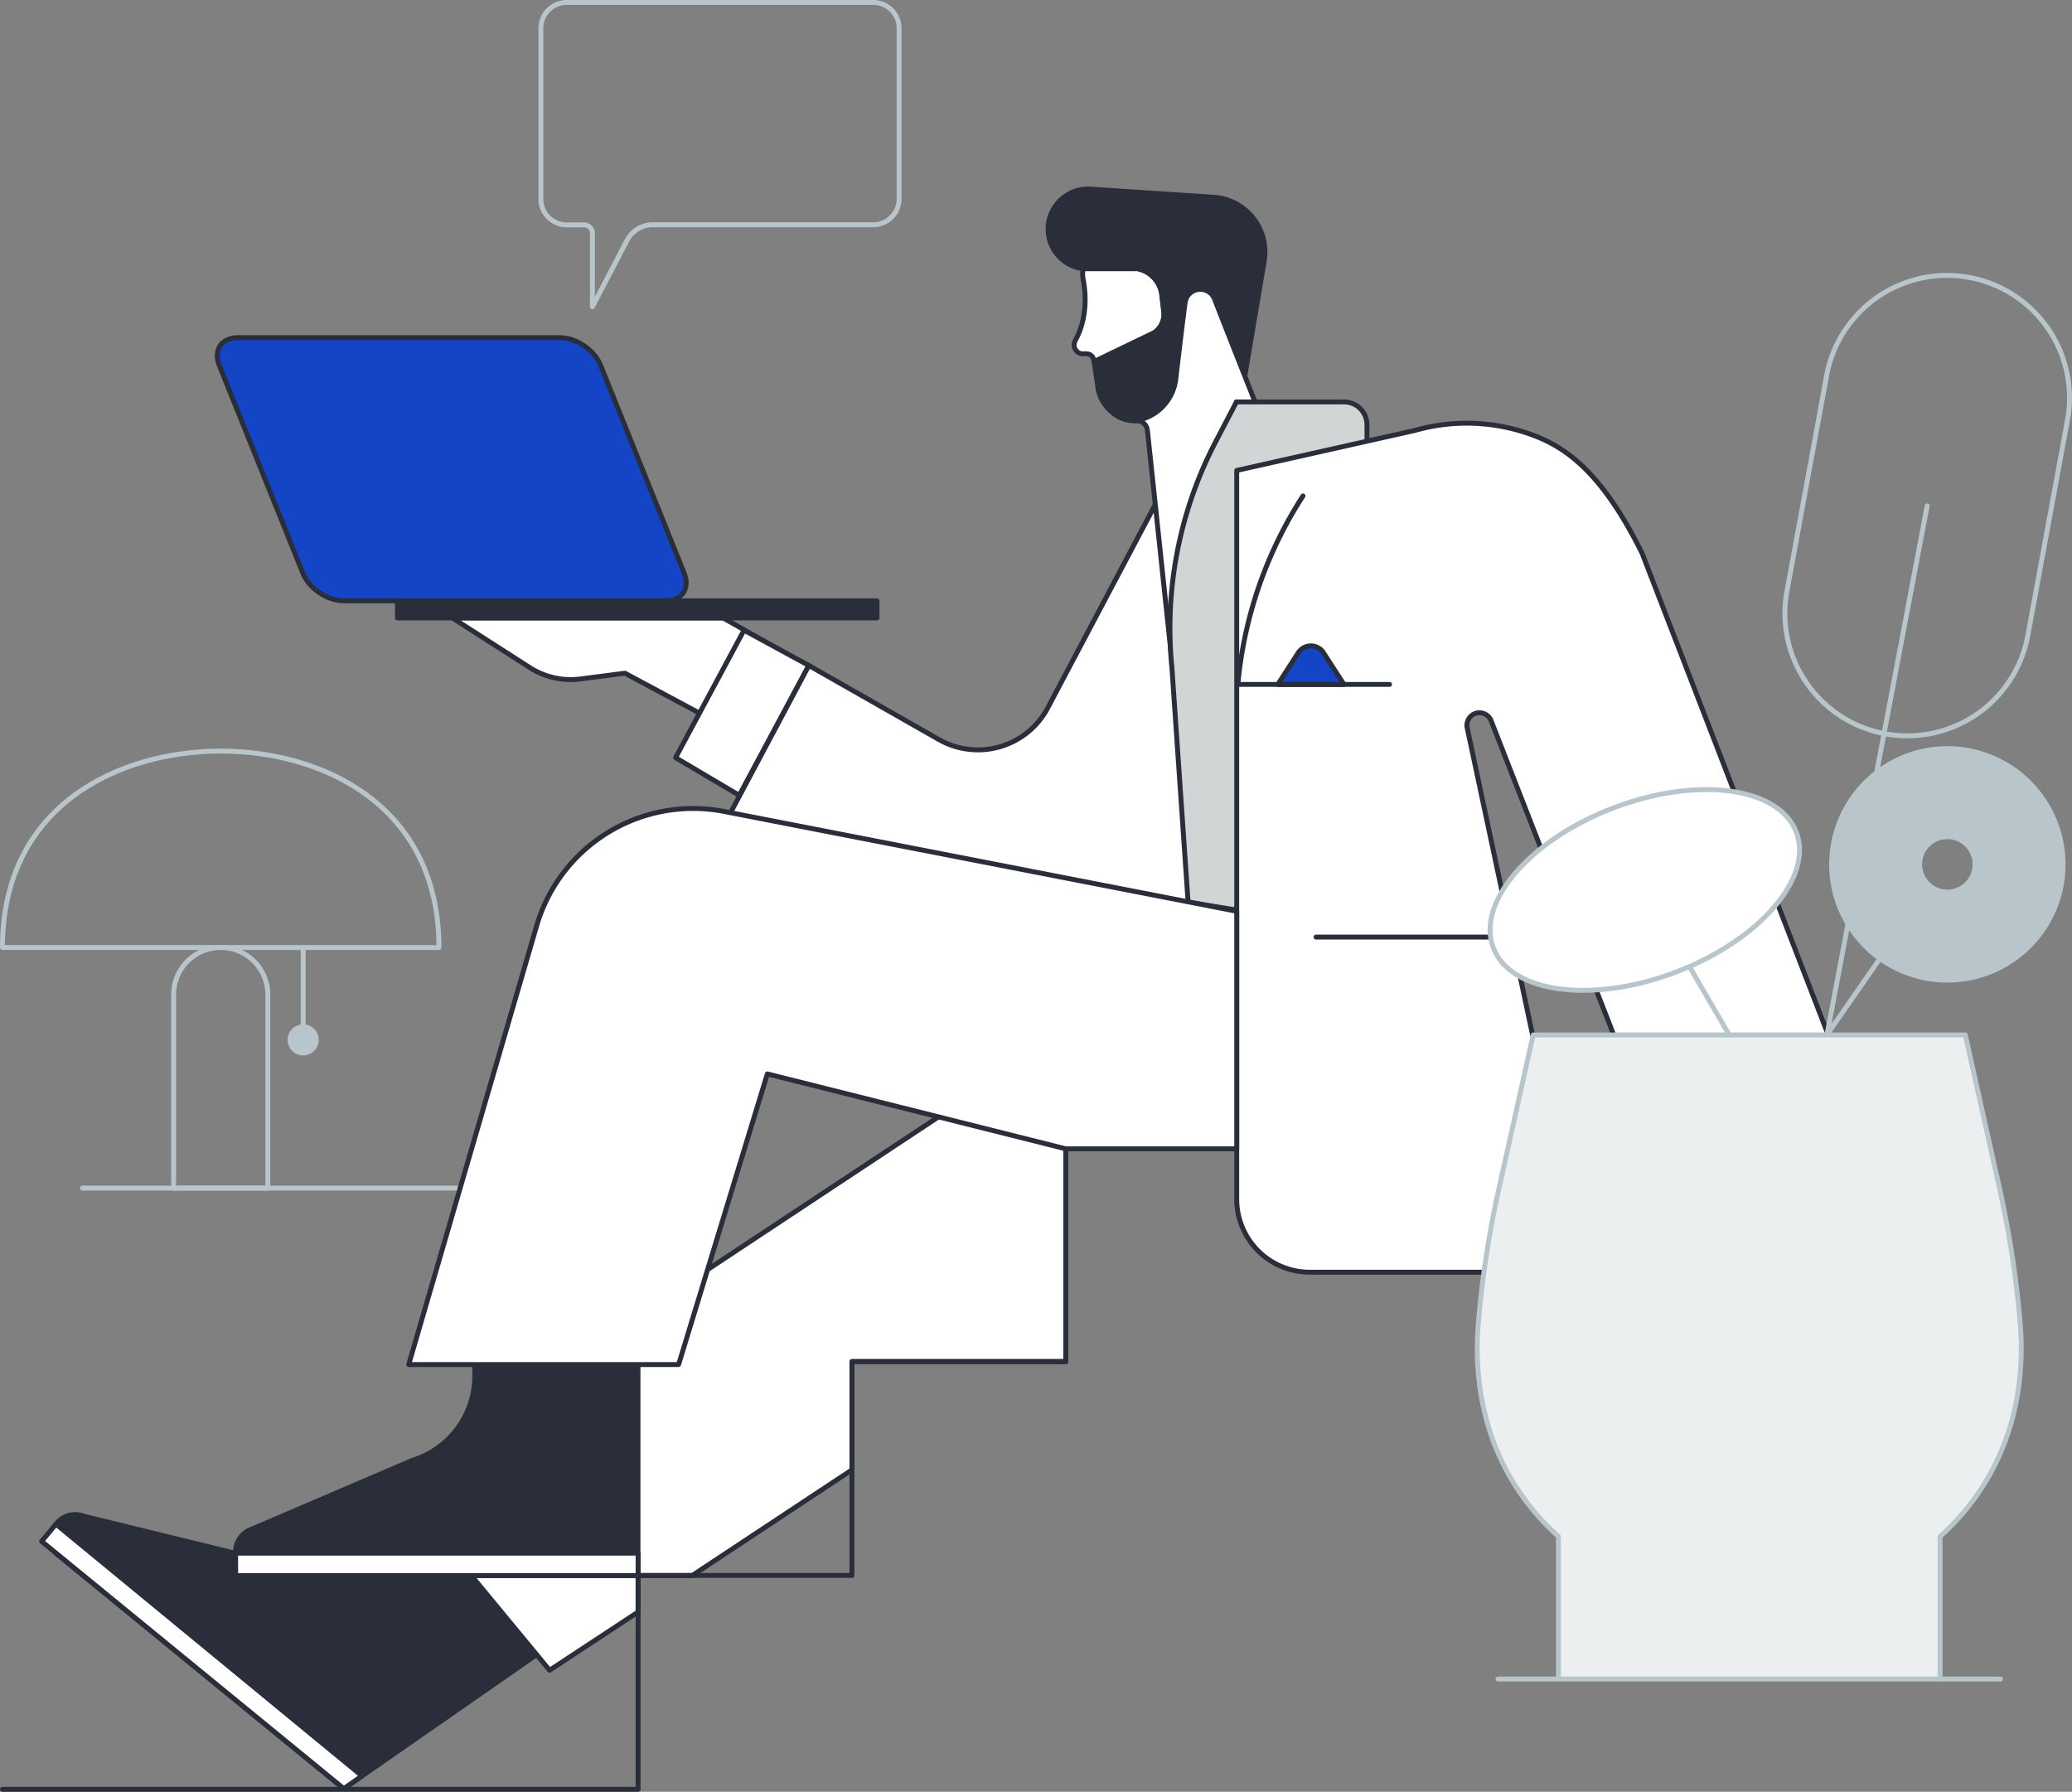
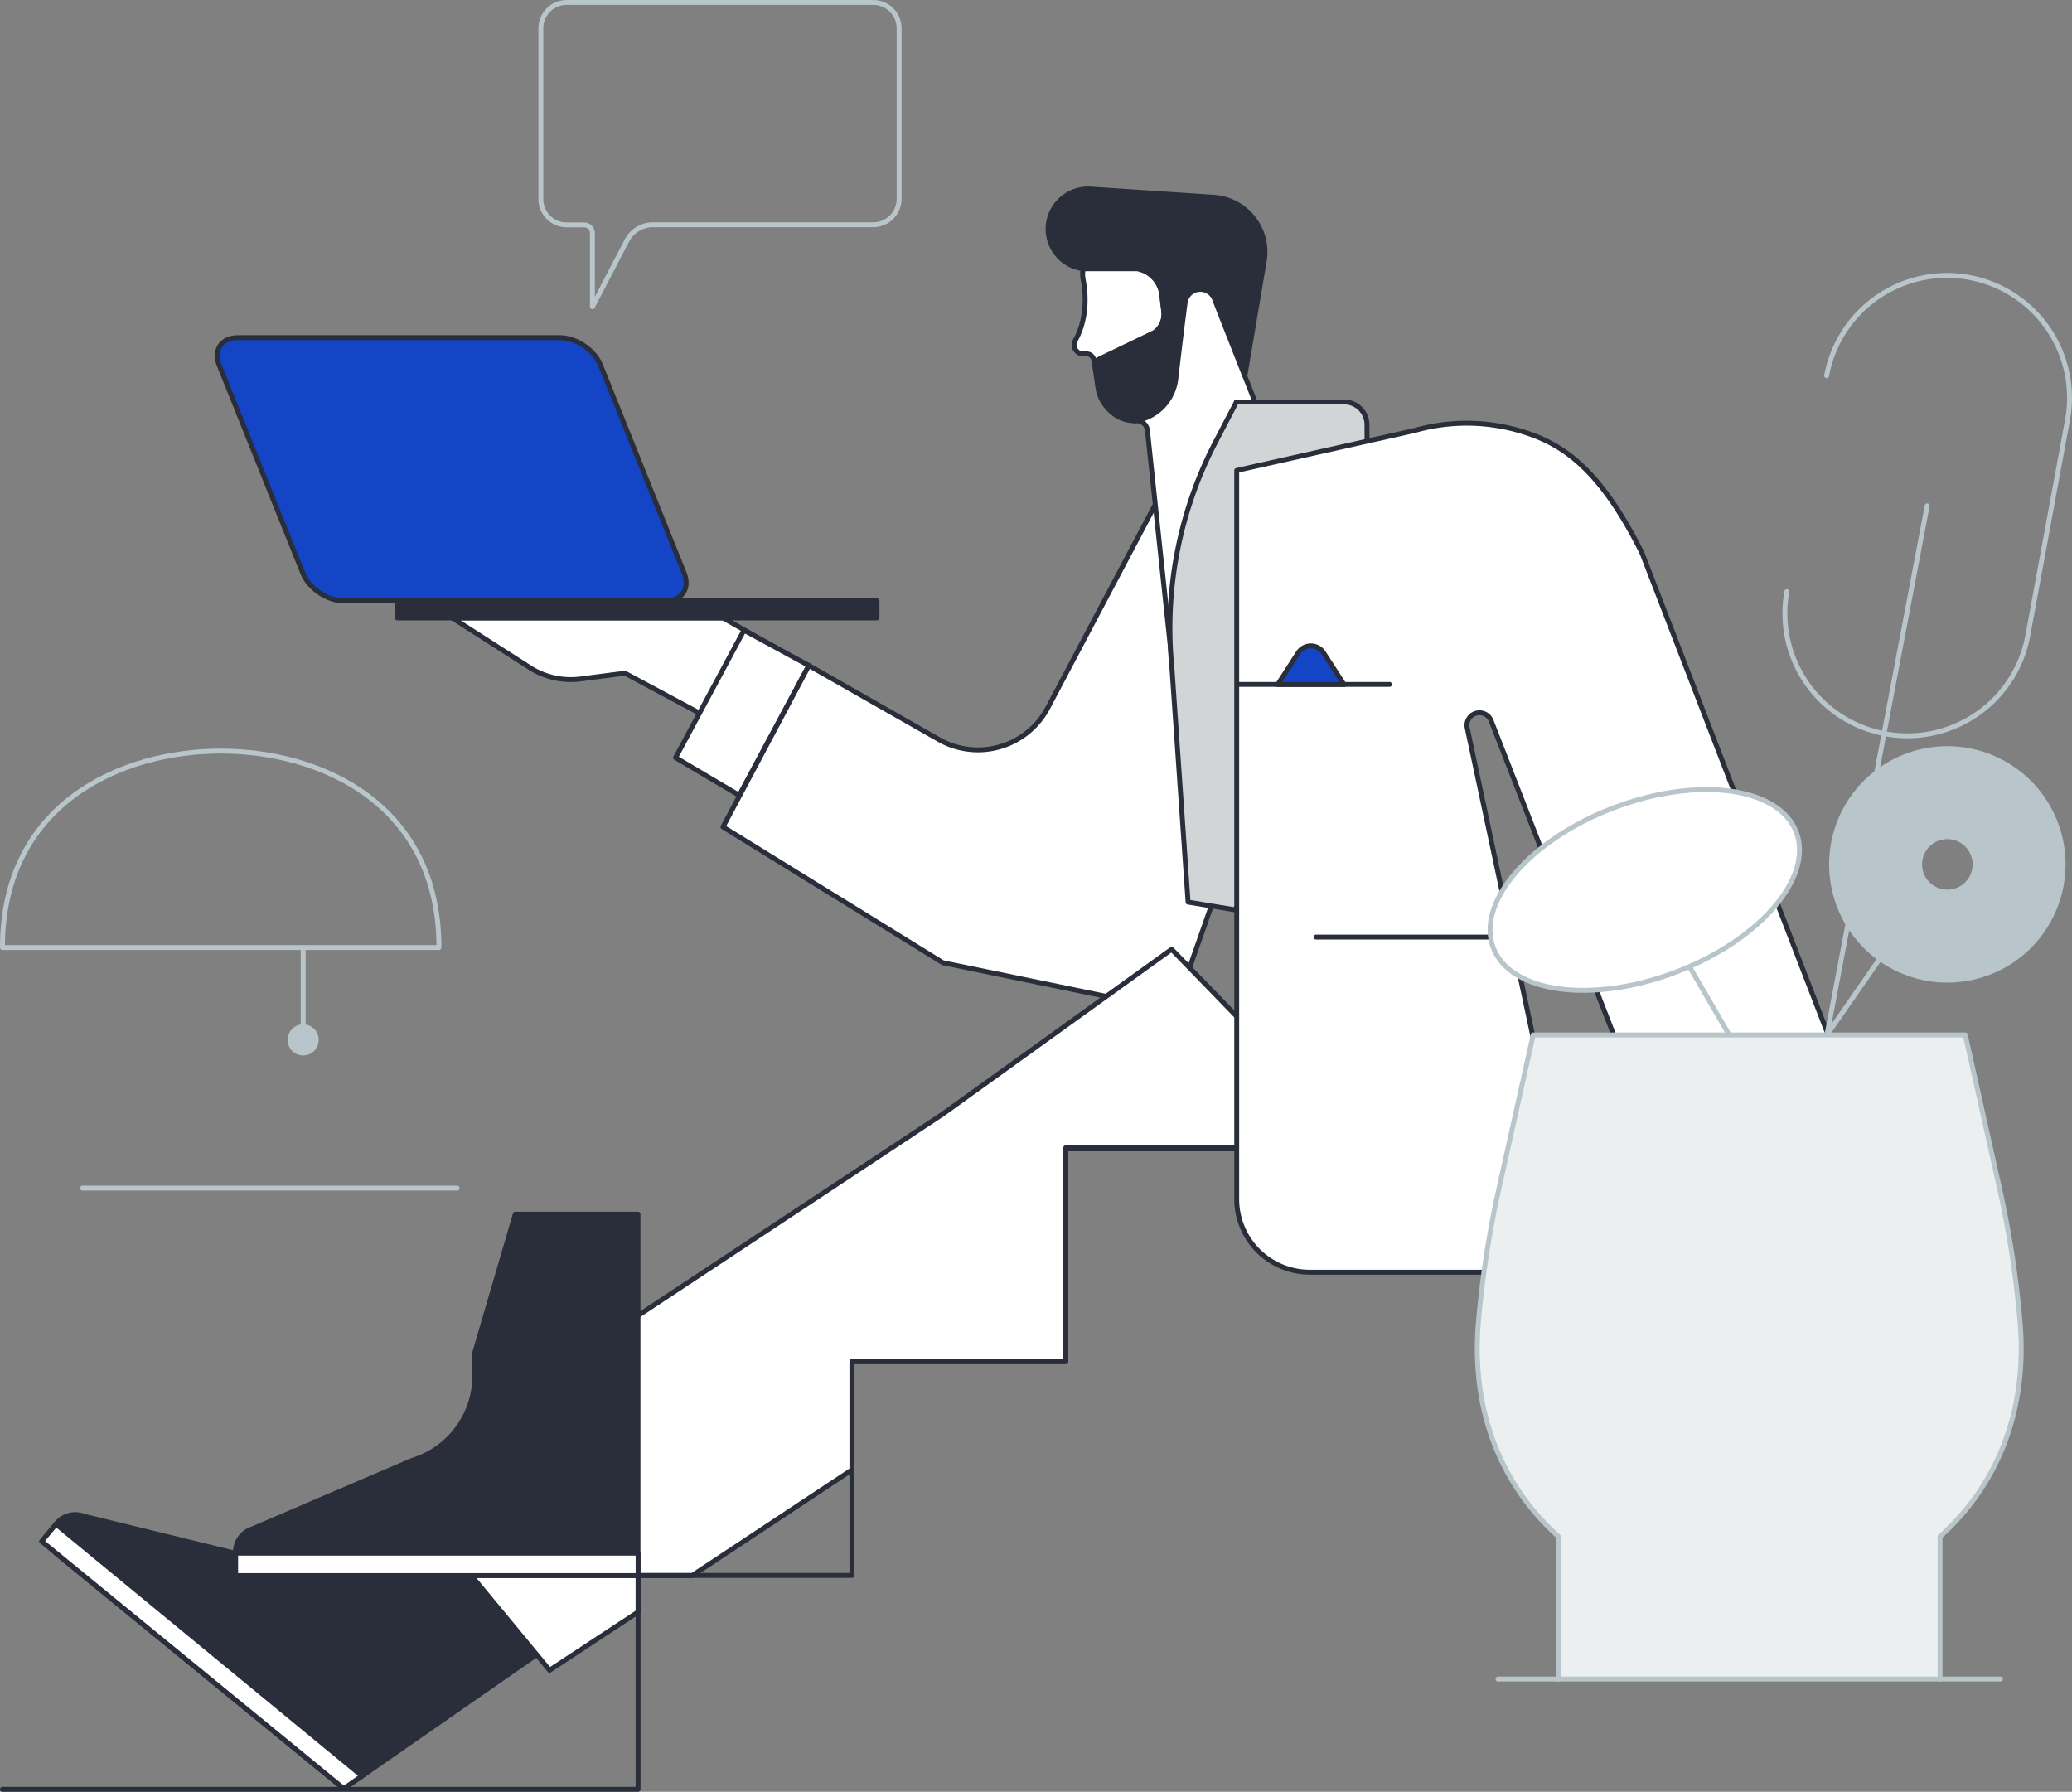
<svg xmlns="http://www.w3.org/2000/svg" viewBox="0 0 844.4 730.14">
  <rect x="0" y="0" width="844.4" height="730.14" fill="#808080" stroke="none" />
  <defs>
    <style>.cls-1,.cls-5{fill:#fff;}.cls-1,.cls-2,.cls-3,.cls-9{stroke:#b8c5ca;}.cls-1,.cls-2,.cls-3,.cls-4,.cls-5,.cls-6,.cls-7,.cls-8,.cls-9{stroke-linecap:round;stroke-linejoin:round;stroke-width:2px;}.cls-2,.cls-6{fill:none;}.cls-3{fill:#b8c5ca;}.cls-4{fill:#292e3a;}.cls-4,.cls-5,.cls-6,.cls-7,.cls-8{stroke:#292e3a;}.cls-7{fill:#d1d5d6;}.cls-8{fill:#1445c7;}.cls-9{fill:#eceff0;}</style>
  </defs>
  <title>press-header</title>
  <g id="Layer_2" data-name="Layer 2">
    <g id="Layer_1-2" data-name="Layer 1">
      <line class="cls-1" x1="186.3" y1="484.15" x2="33.61" y2="484.15" />
-       <path class="cls-2" d="M109.14,405.3a19.19,19.19,0,0,0-38.38,0v78.85h38.38Z" />
      <path class="cls-2" d="M90,306.06C49,306.06,1,327.78,1,386.11H178.89C178.89,327.78,130.9,306.06,90,306.06Z" />
      <line class="cls-1" x1="123.55" y1="386.78" x2="123.55" y2="423.76" />
      <path class="cls-3" d="M128.89,423.76a5.34,5.34,0,1,1-5.34-5.34A5.34,5.34,0,0,1,128.89,423.76Z" />
      <path class="cls-4" d="M196,583.7l-48.78,32.68-6.12,7.35a36,36,0,0,1-41.55,10.12l-65.35-16A9.86,9.86,0,0,0,22.72,632.9l117.37,96L250,652.49Z" />
      <polygon class="cls-5" points="140.09 728.85 16.96 628.09 22.81 621.08 147.52 723.69 140.09 728.85" />
      <path class="cls-5" d="M294.66,251.8H184.32L216,272.1a30.93,30.93,0,0,0,20.57,4.57l18.13-2.34L298,297.54l18-33.65Z" />
      <polygon class="cls-5" points="303.2 256.81 275.32 308.75 301.26 324.09 329.63 271.19 303.2 256.81" />
      <path class="cls-5" d="M473.59,200.33,427,288.43a32.18,32.18,0,0,1-44.37,12.93l-53-30.17-35,65.79,89.62,55.33,94.42,19.46,28.67-81.56Z" />
      <path class="cls-5" d="M474.27,127l-.81-6.84a12.38,12.38,0,0,0-9.9-10.69H441.44a11.11,11.11,0,0,0,0,4.53c1.7,9,.61,17.65-3.11,24.52a5.16,5.16,0,0,0-.58,1.71,3.5,3.5,0,0,0,1,2.82,3.4,3.4,0,0,0,2.76,1.14,6.27,6.27,0,0,1,2.18.14,2.81,2.81,0,0,1,2,2.17c0,.29.08.58.13.88l24.44-11.76A9.09,9.09,0,0,0,474.27,127Z" />
      <path class="cls-4" d="M510.67,88.82a22.25,22.25,0,0,0-16-8.44l-50.35-3.33a16.3,16.3,0,0,0-2.91,32.45h22.19a12.38,12.38,0,0,1,9.9,10.69l.81,6.84a9.09,9.09,0,0,1-4,8.62l-24.44,11.79q.85,5.38,1.59,10.73a16.08,16.08,0,0,0,5.32,9.47,14.1,14.1,0,0,0,9.66,3.82,19.48,19.48,0,0,0,16.79-17.08l.42-3.6q1.61-13.71,3.36-27.41a6.25,6.25,0,0,1,12.1-1.27c.59,1.67,4.05,10.49,8,20.45,1.37,3.48,2.81,7.1,4.2,10.61l7.9-46.79A22.23,22.23,0,0,0,510.67,88.82Z" />
      <polygon class="cls-5" points="477.48 386.83 384.13 454.02 210.75 568.69 200.4 587.75 166.55 611.16 223.97 680.62 260.04 656.89 260.04 642.04 282.06 642.04 347.19 598.96 347.19 554.84 434.34 554.84 434.34 541.78 434.34 468.14 503.96 468.14 536.43 447.63 477.48 386.83" />
      <polyline class="cls-6" points="1 729.14 260.04 729.14 260.04 641.99 347.19 641.99 347.19 554.84 434.34 554.84 434.34 467.69 609.86 467.69" />
      <path class="cls-5" d="M511.48,163.79c-1.28-3.2-2.72-6.84-4.22-10.63-1.39-3.51-2.83-7.13-4.2-10.61-3.94-10-7.4-18.78-8-20.45a6.25,6.25,0,0,0-12.1,1.27q-1.77,13.69-3.36,27.41l-.42,3.6a19.48,19.48,0,0,1-16.79,17.08l.56,0a4.36,4.36,0,0,1,4.65,3.88l9.76,91.95,26.52-103.46Z" />
      <path class="cls-7" d="M484.18,367.61,503,370.7l21.85-20.4,31.26-132.63-9.86-11.85,10.94-7.4-.12-25.33a9.3,9.3,0,0,0-9.31-9.3H503.89l-8.51,16.3a164.16,164.16,0,0,0-17.78,92.19Z" />
      <path class="cls-5" d="M669.18,225.4c-17.26-34.72-32.6-44.35-47.73-49.21a77.13,77.13,0,0,0-44.87-.78L504,191.71V488.64a29.77,29.77,0,0,0,29.78,29.78H645.15L597.9,296.5a5.11,5.11,0,0,1,9.77-2.83L666.8,445.2l12,36.72H768.3Z" />
      <line class="cls-2" x1="734.87" y1="435.59" x2="782.57" y2="366.9" />
      <path class="cls-4" d="M210,494.78l-16.51,56.35v9.56A36,36,0,0,1,168,595.1l-65.36,28a9.86,9.86,0,0,0,.86,18.91H260V494.78Z" />
      <rect class="cls-5" x="96.03" y="632.9" width="164.01" height="9.14" />
-       <path class="cls-5" d="M295.16,330.68a66.43,66.43,0,0,0-76.46,46.59L166.55,556.05h110l36.16-118.43,121.61,30.52H504v-96.8Z" />
-       <path class="cls-6" d="M504.46,278.9A170,170,0,0,1,531,202.1" />
      <path class="cls-8" d="M539.36,266a6.12,6.12,0,0,0-10.29,0l-8.35,12.94h27Z" />
      <line class="cls-5" x1="536.31" y1="381.86" x2="614.98" y2="381.86" />
      <line class="cls-6" x1="504.46" y1="278.9" x2="566.28" y2="278.9" />
      <path class="cls-8" d="M278.84,233.61c2.48,6.18-.93,11.23-7.59,11.23H140.05c-6.66,0-14.14-5.05-16.62-11.23L89.34,148.82c-2.49-6.18.93-11.23,7.58-11.23H228.13c6.66,0,14.13,5,16.62,11.23Z" />
      <rect class="cls-4" x="161.96" y="244.84" width="195.45" height="6.96" />
      <line class="cls-2" x1="670.33" y1="362.67" x2="704.88" y2="422.03" />
      <path class="cls-9" d="M790.64,684.21V626.12c23.05-20.67,35.74-50.86,32.59-87.51a412.09,412.09,0,0,0-8.37-54.36l-13.94-62.51H624.81l-13.93,62.51a412.09,412.09,0,0,0-8.37,54.36c-3.16,36.65,9.53,66.84,32.6,87.51v58.09" />
-       <path class="cls-2" d="M728.19,241.1a49.91,49.91,0,0,0,98.17,18.07l16.2-88a49.9,49.9,0,0,0-98.16-18.07Z" />
+       <path class="cls-2" d="M728.19,241.1a49.91,49.91,0,0,0,98.17,18.07l16.2-88a49.9,49.9,0,0,0-98.16-18.07" />
      <line class="cls-9" x1="610.48" y1="684.21" x2="815.26" y2="684.21" />
      <line class="cls-2" x1="744.57" y1="421.5" x2="785.38" y2="206.12" />
      <path class="cls-1" d="M732.05,339.11c7.05,18.48-14.87,44-49,57s-67.44,8.58-74.49-9.9,14.87-44,49-57S725,320.64,732.05,339.11Z" />
      <path class="cls-2" d="M355.91,1h-125a10.52,10.52,0,0,0-10.49,10.5V81.14a10.53,10.53,0,0,0,10.49,10.5h7.12A3.38,3.38,0,0,1,241.43,95v30l14.07-27a11.95,11.95,0,0,1,10.59-6.42h89.82a10.53,10.53,0,0,0,10.5-10.5V11.5A10.52,10.52,0,0,0,355.91,1Z" />
      <path class="cls-3" d="M793.6,305.07a47.17,47.17,0,1,0,47.17,47.17A47.17,47.17,0,0,0,793.6,305.07Zm0,58.45a11.29,11.29,0,1,1,11.29-11.28A11.28,11.28,0,0,1,793.6,363.52Z" />
    </g>
  </g>
</svg>